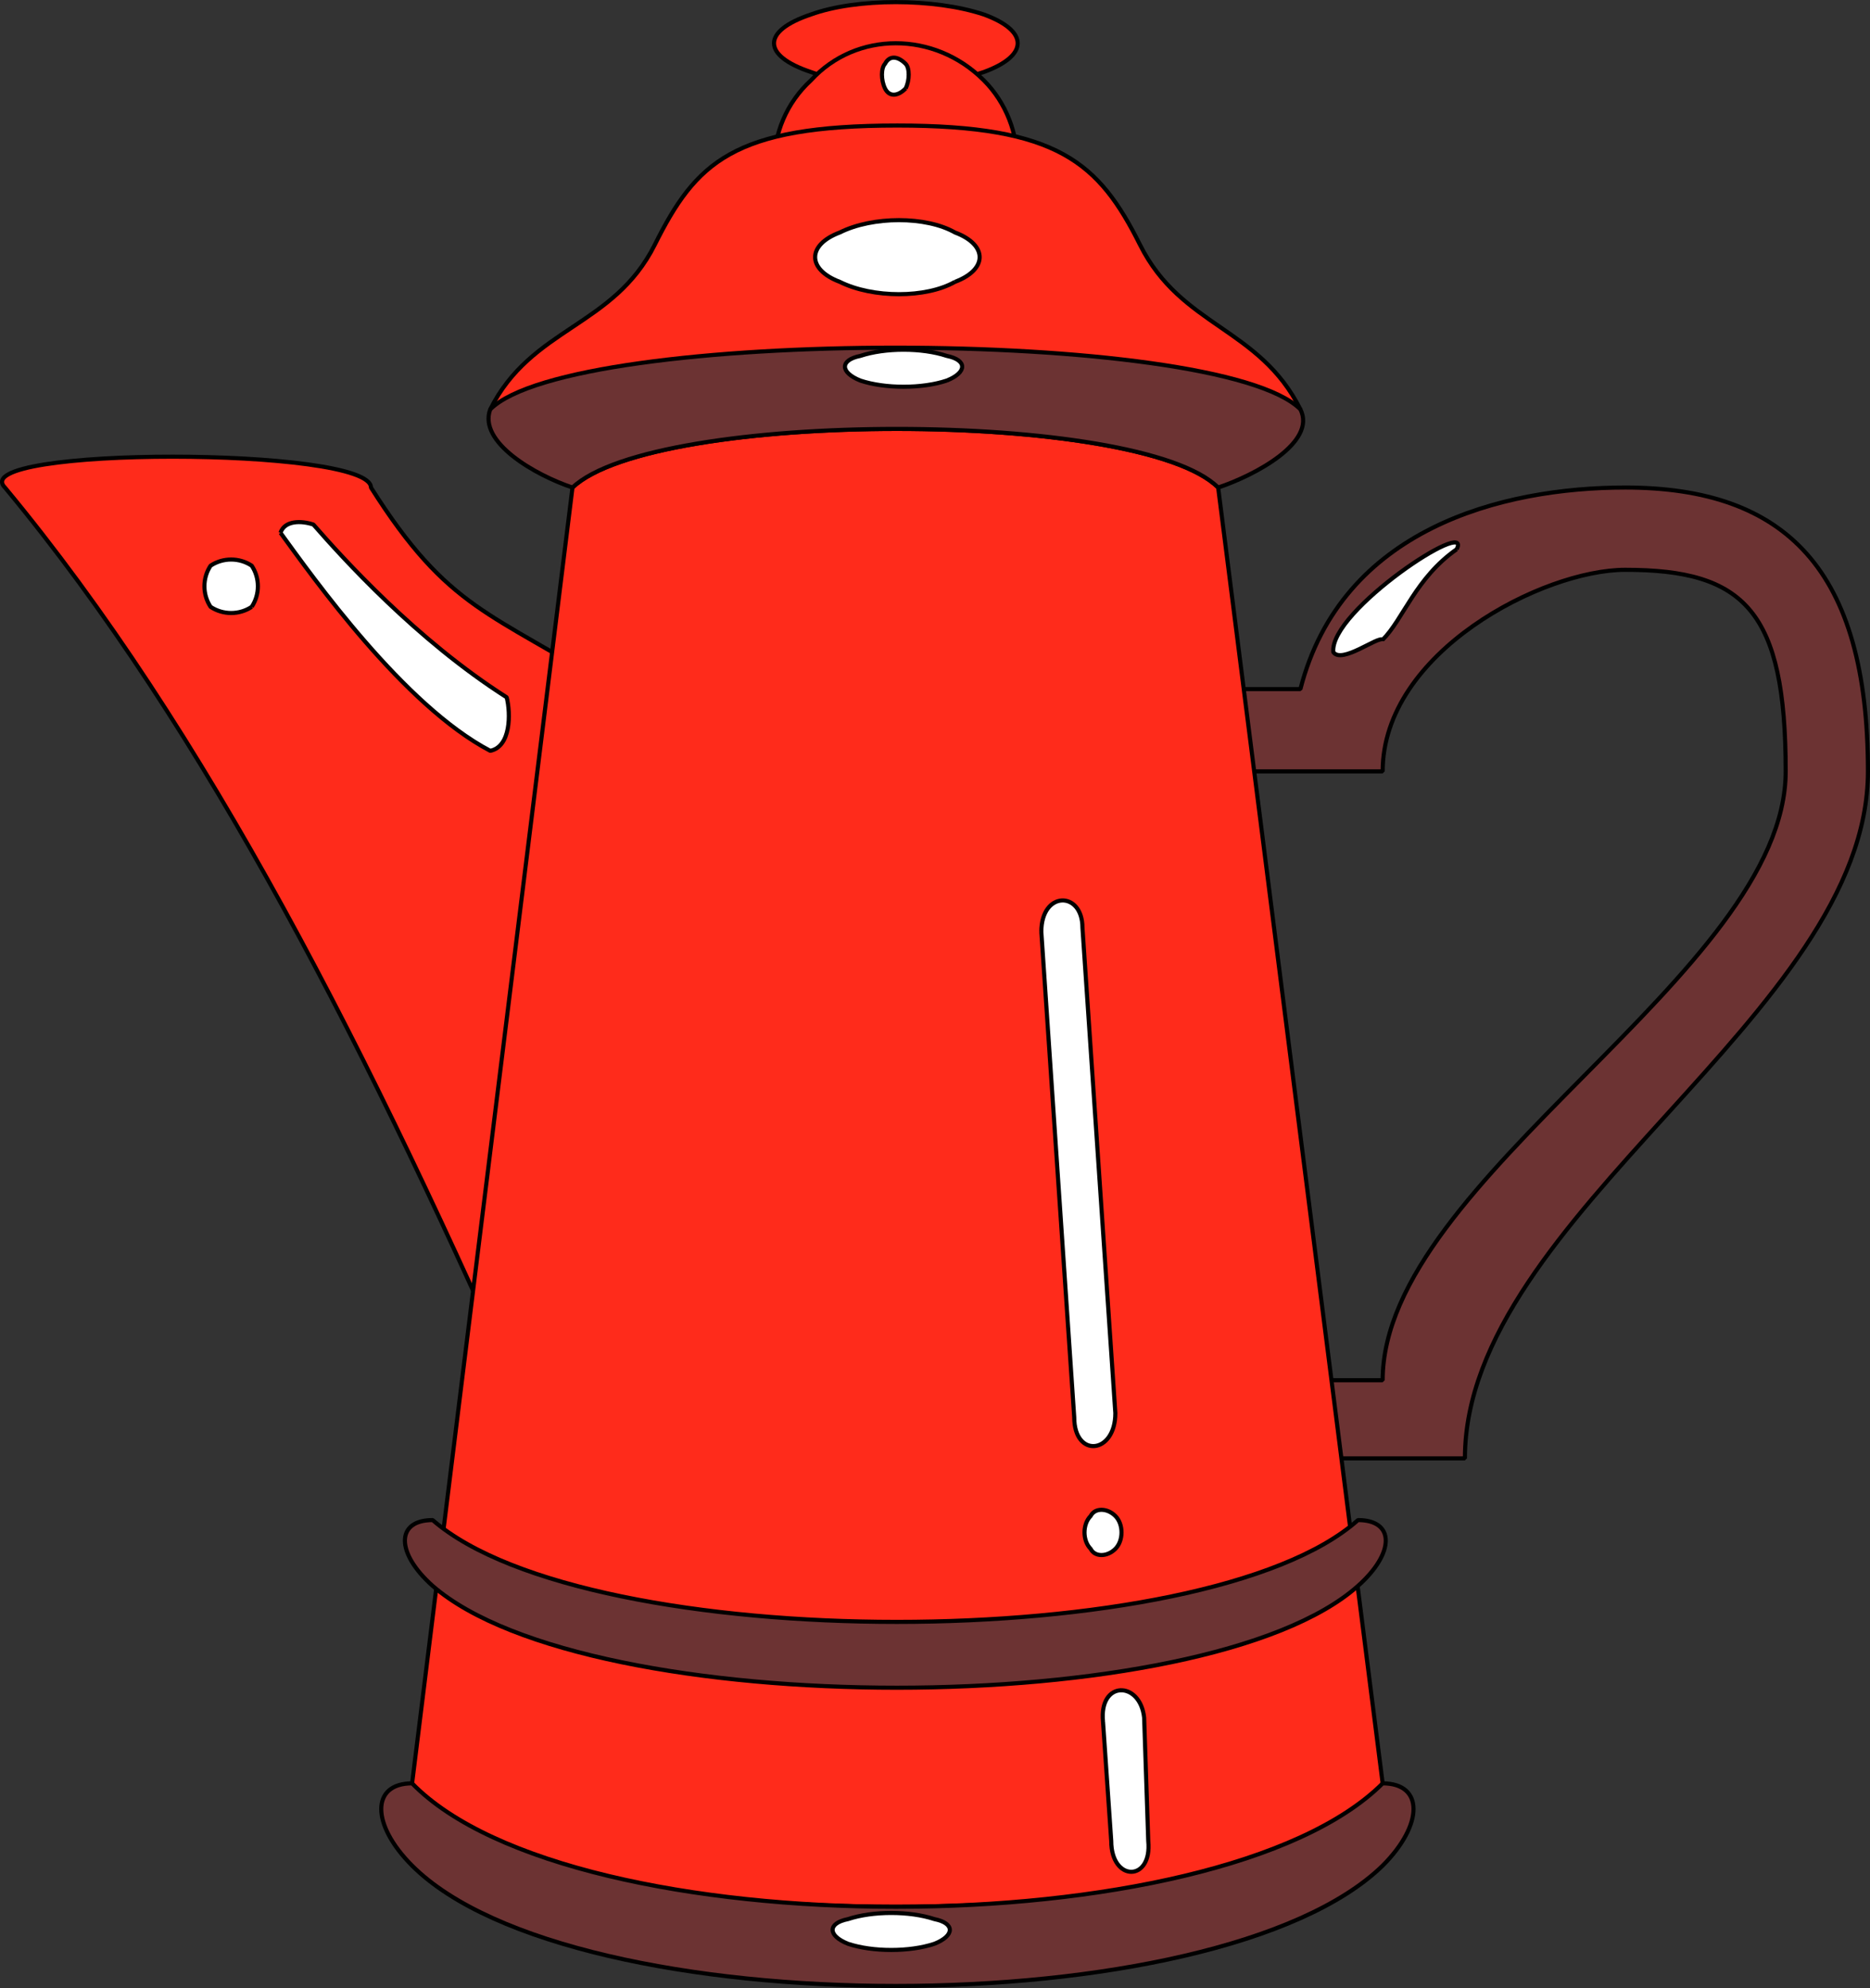
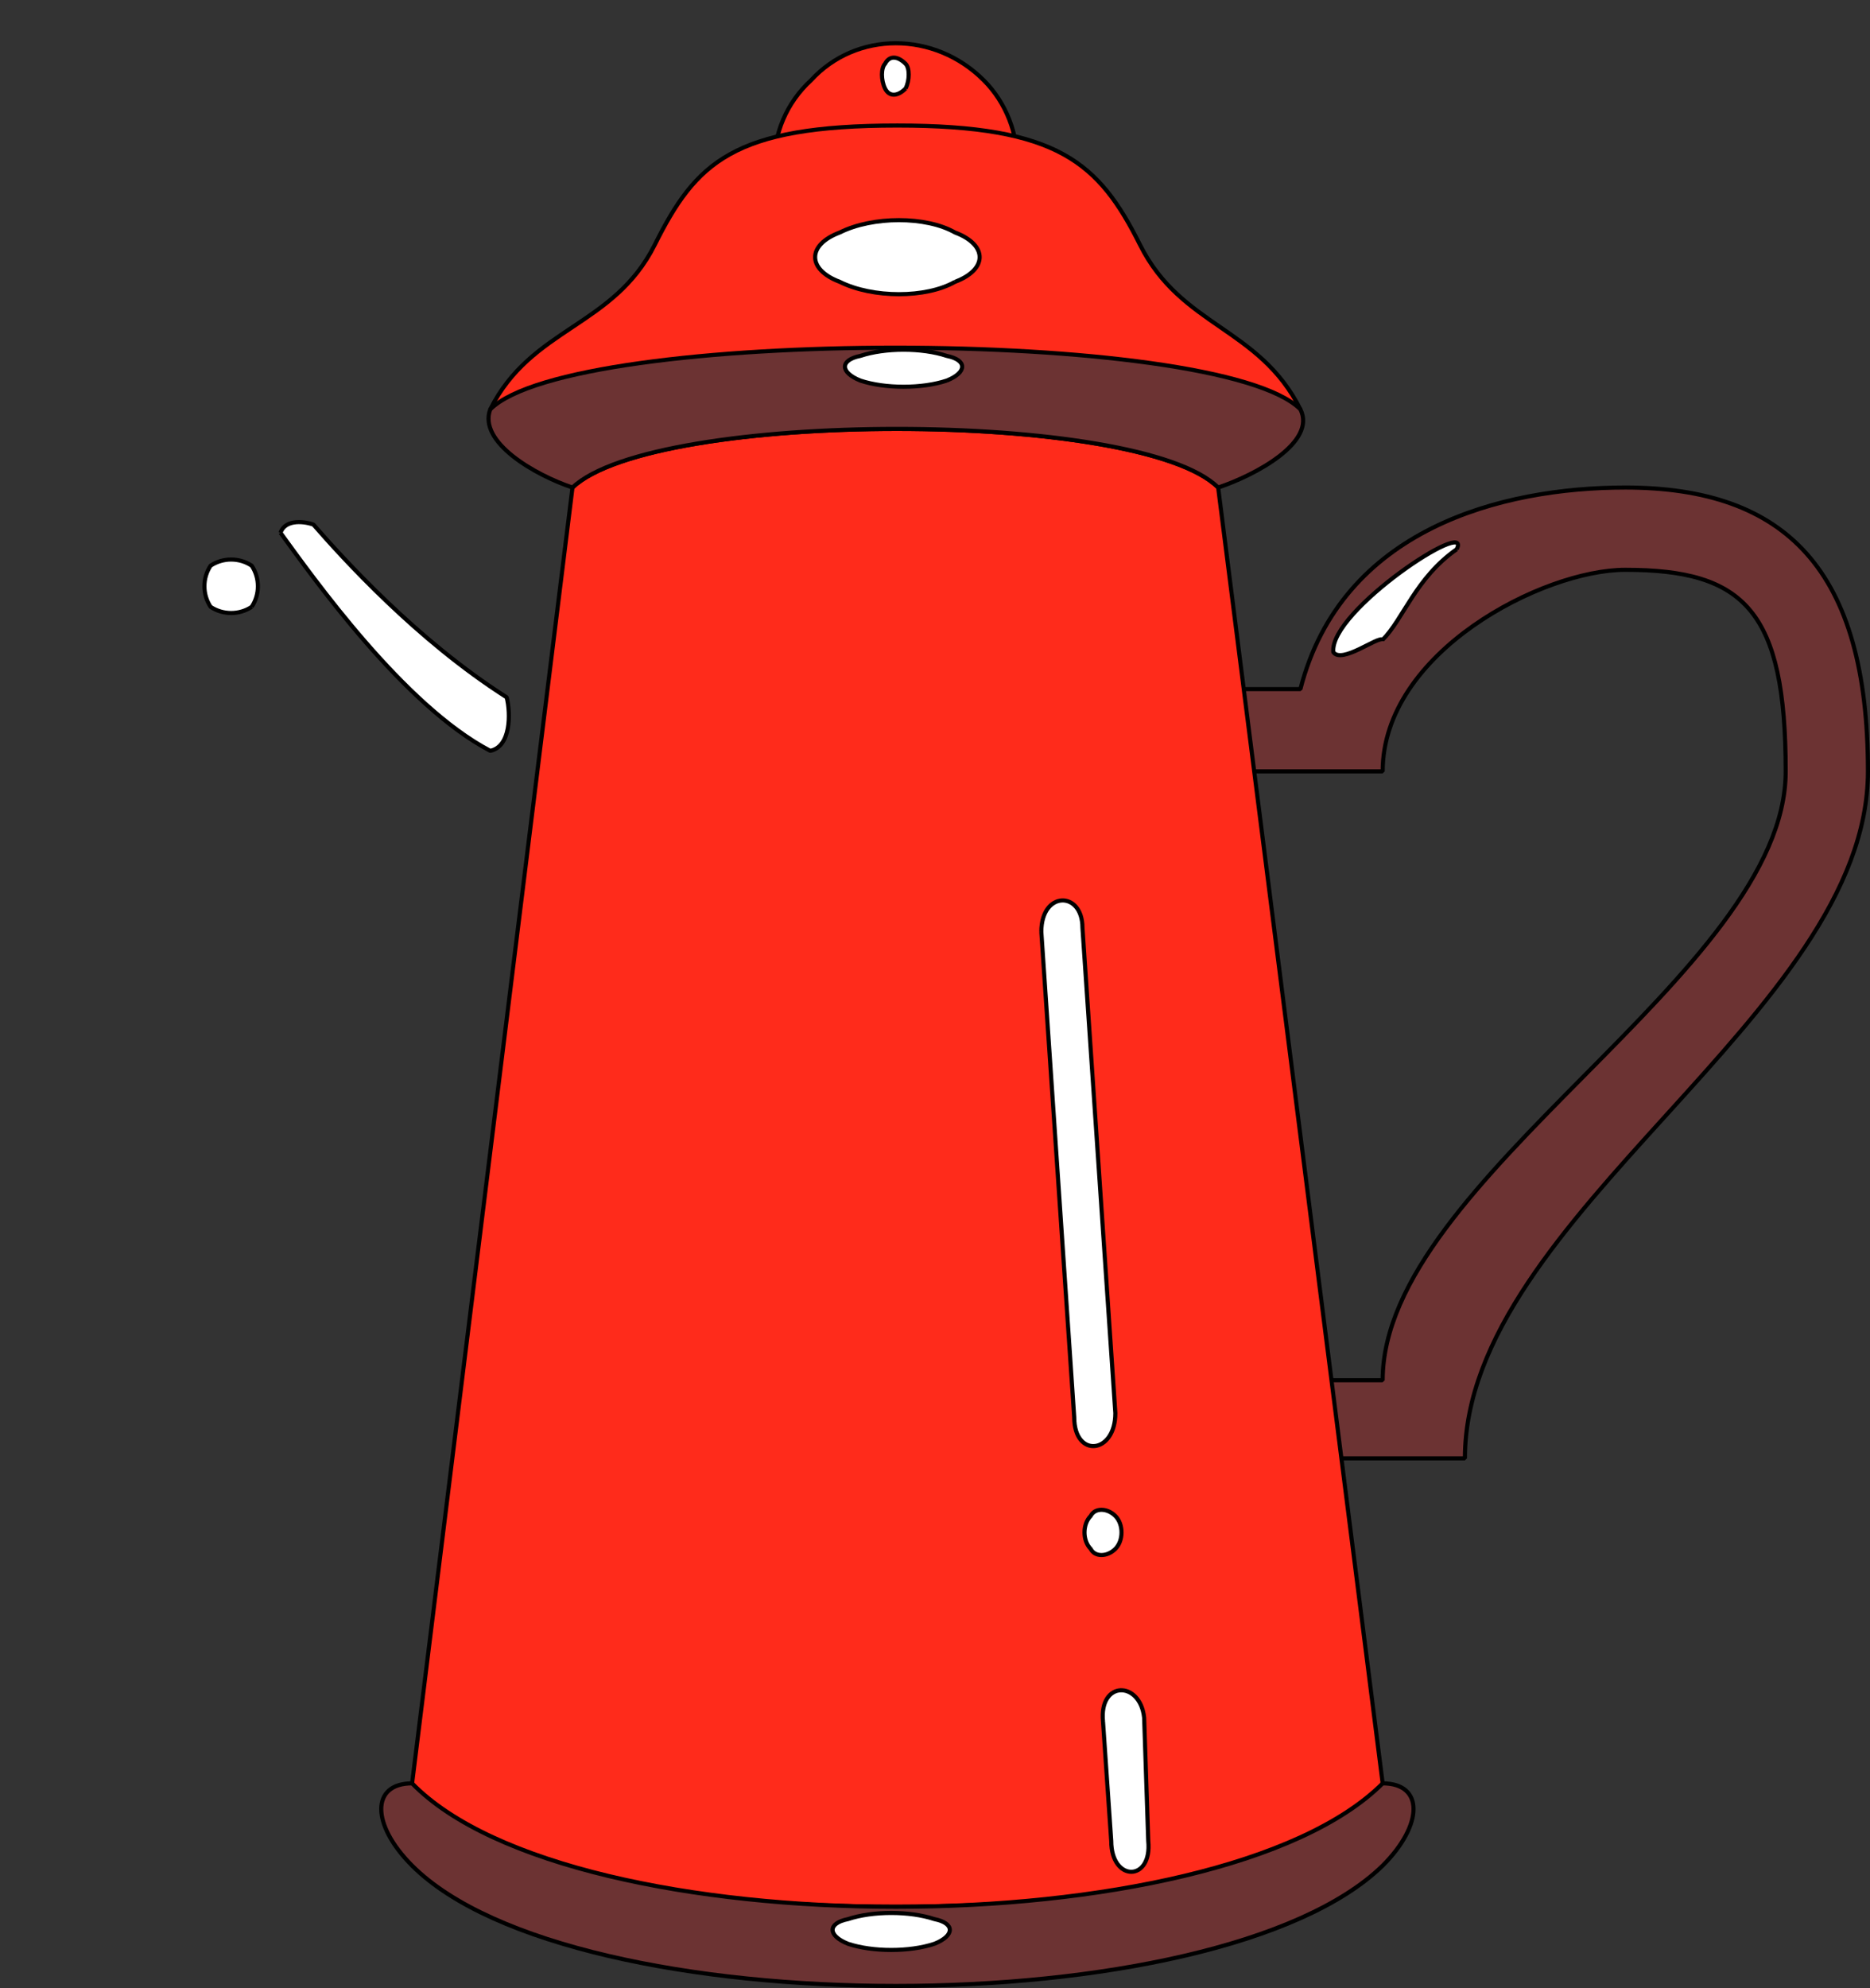
<svg xmlns="http://www.w3.org/2000/svg" width="454.705" height="483.265" version="1.2">
  <rect width="100%" height="100%" fill="#333333" stroke="none" />
  <g fill="none" fill-rule="evenodd" stroke="#000" stroke-linejoin="bevel" font-family="'Sans Serif'" font-size="12.5" font-weight="400">
    <path fill="#6c3333" d="M316.205 335.515h20c0-49 98-99 98-148 0-39-10-49-39-49-20 0-59 20-59 49h-40v-20h20c10-39 49-49 79-49 39 0 59 20 59 69 0 59-98 108-98 167h-40v-19" vector-effect="non-scaling-stroke" />
-     <path fill="#ff2b1b" d="M149.205 167.515c-30-19-40-19-59-49 0-10-99-10-89 0 49 59 89 138 128 227m110-328c-12 4-31 4-42 0-12-4-12-10 0-14 11-4 30-4 42 0 11 4 11 10 0 14" vector-effect="non-scaling-stroke" />
    <path fill="#ff2b1b" d="M239.205 60.515c-12 12-31 12-42 0-12-11-12-30 0-41 11-12 30-12 42 0 11 11 11 30 0 41" vector-effect="non-scaling-stroke" />
    <path fill="#ff2b1b" d="M119.205 99.515c10-20 30-20 40-40s19-29 59-29c39 0 49 9 59 29s29 20 39 40m-177 19c20-19 138-19 157 0l40 315c-20 40-217 40-236 0l39-315" vector-effect="non-scaling-stroke" />
-     <path fill="#6c3333" d="M139.205 118.515c-9-3-23-11-20-19 20-20 177-20 197 0 4 8-11 16-20 19-19-19-137-19-157 0m-39 335c39 39 196 39 236 0 10-10 10-20 0-20-40 40-197 40-236 0-10 0-10 10 0 20m5-68c38 33 188 33 225 0 9-8 9-16 0-16-37 33-187 33-225 0-9 0-9 8 0 16" vector-effect="non-scaling-stroke" />
+     <path fill="#6c3333" d="M139.205 118.515c-9-3-23-11-20-19 20-20 177-20 197 0 4 8-11 16-20 19-19-19-137-19-157 0m-39 335c39 39 196 39 236 0 10-10 10-20 0-20-40 40-197 40-236 0-10 0-10 10 0 20m5-68" vector-effect="non-scaling-stroke" />
    <path fill="#fff" d="m253.205 226.515 8 118c0 10 10 9 10-1l-8-118c0-9-10-9-10 1m15 192 2 29c0 10 10 10 9 0l-1-30c-1-9-11-9-10 1m-41 54c-6 2-15 2-21 0-5-2-5-5 0-6 6-2 15-2 21 0 5 1 5 4 0 6m44-96c-2 2-5 2-6 0-2-2-2-6 0-8 1-2 4-2 6 0s2 6 0 8m-210-229c-3 2-7 2-10 0-2-3-2-7 0-10 3-2 7-2 10 0 2 3 2 7 0 10m7-18c1-3 5-3 8-2 7 8 25 28 47 42 1 4 1 12-4 13-21-11-43-42-51-53m162-37c-6 2-15 2-21 0-5-2-5-5 0-6 6-2 15-2 21 0 5 1 5 4 0 6m2-24c-7 4-20 4-28 0-8-3-8-9 0-12 8-4 21-4 28 0 8 3 8 9 0 12m-12-47c-2 2-4 2-5 0s-1-5 0-6c1-2 3-2 5 0 1 1 1 4 0 6m134 112c4-8-31 15-30 25 2 3 11-4 12-3 5-5 8-15 18-22" vector-effect="non-scaling-stroke" />
  </g>
</svg>